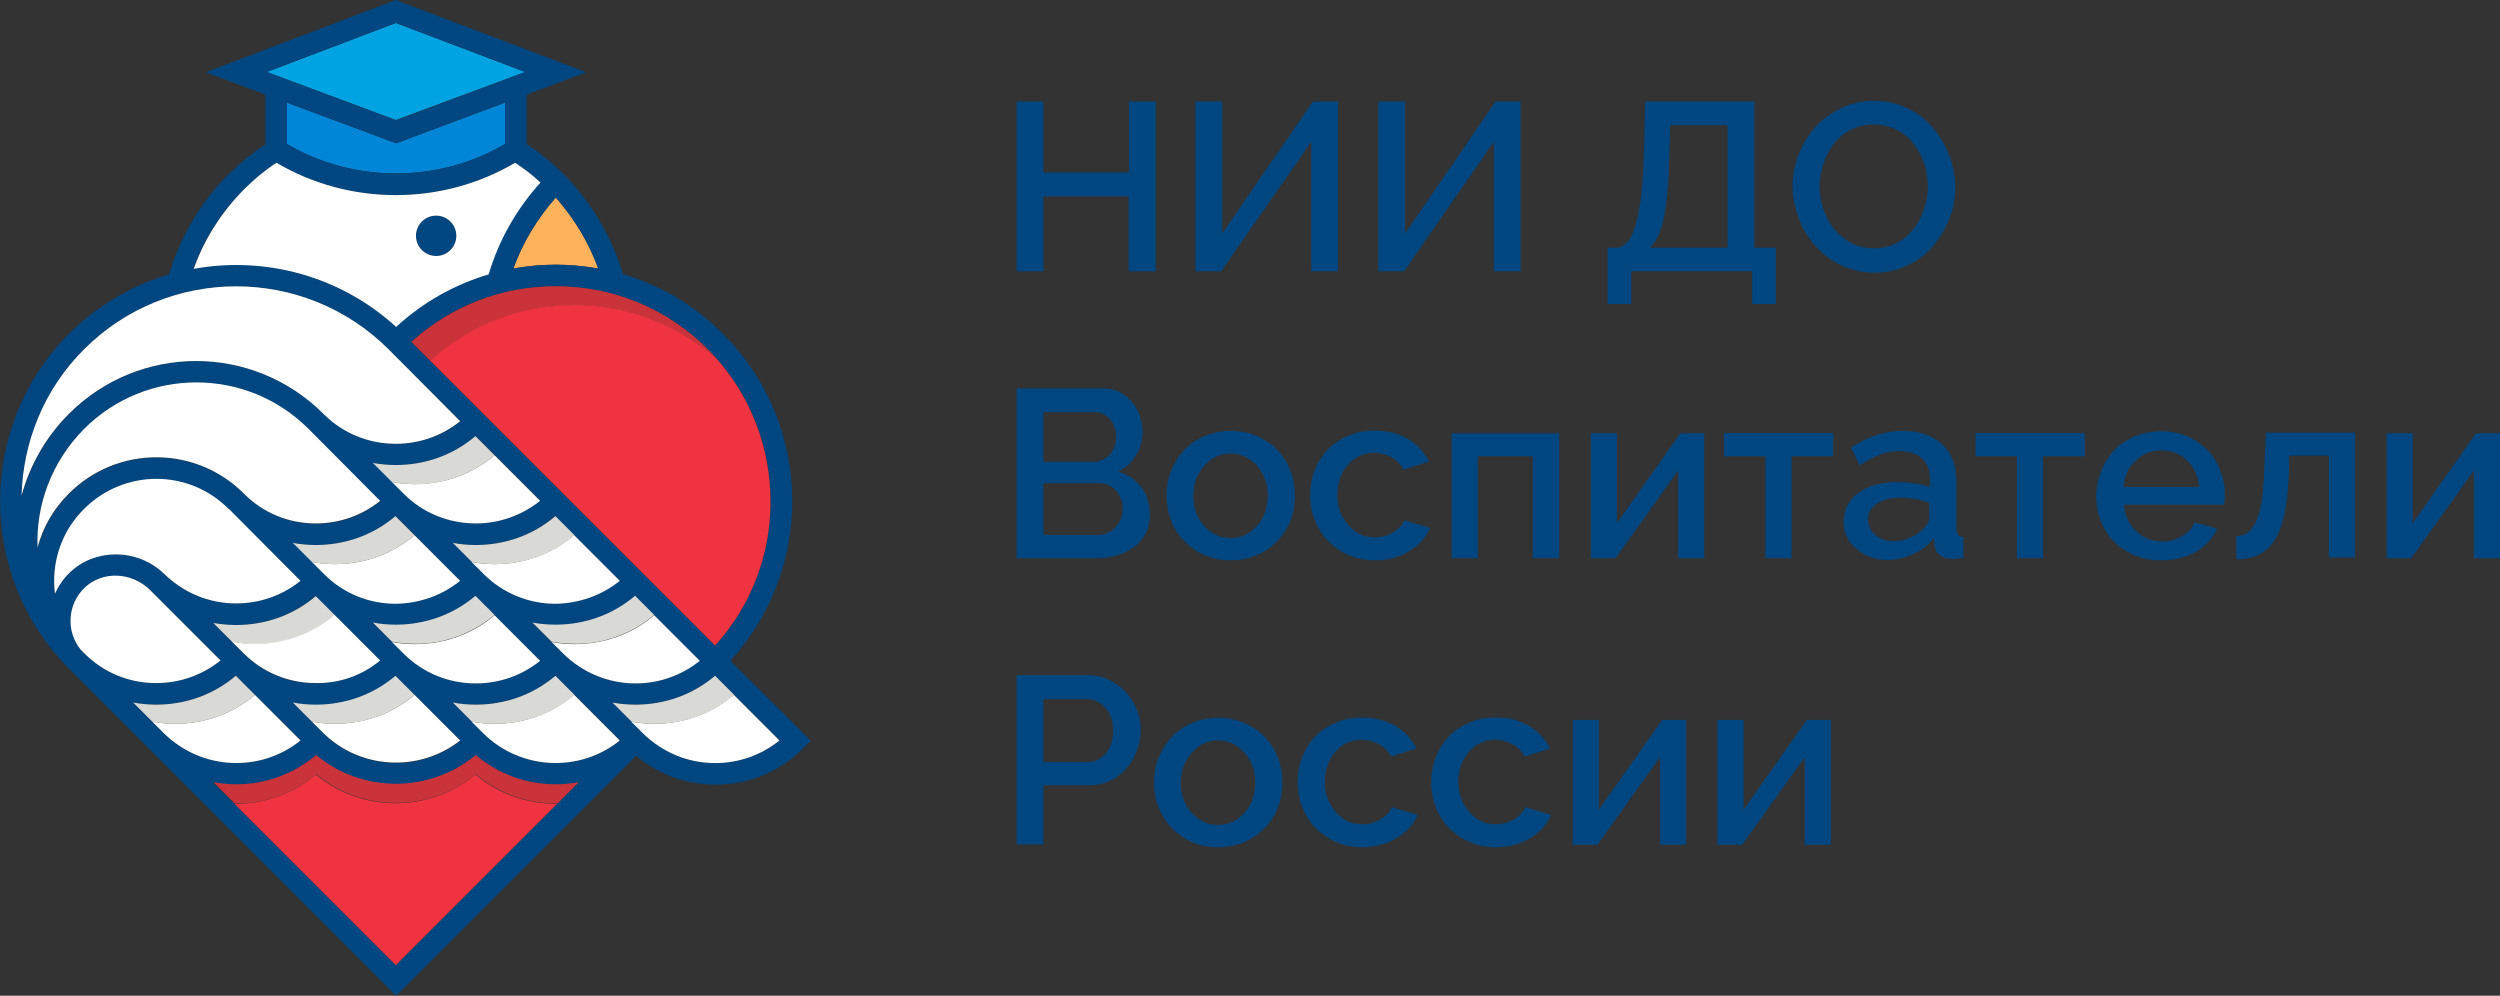
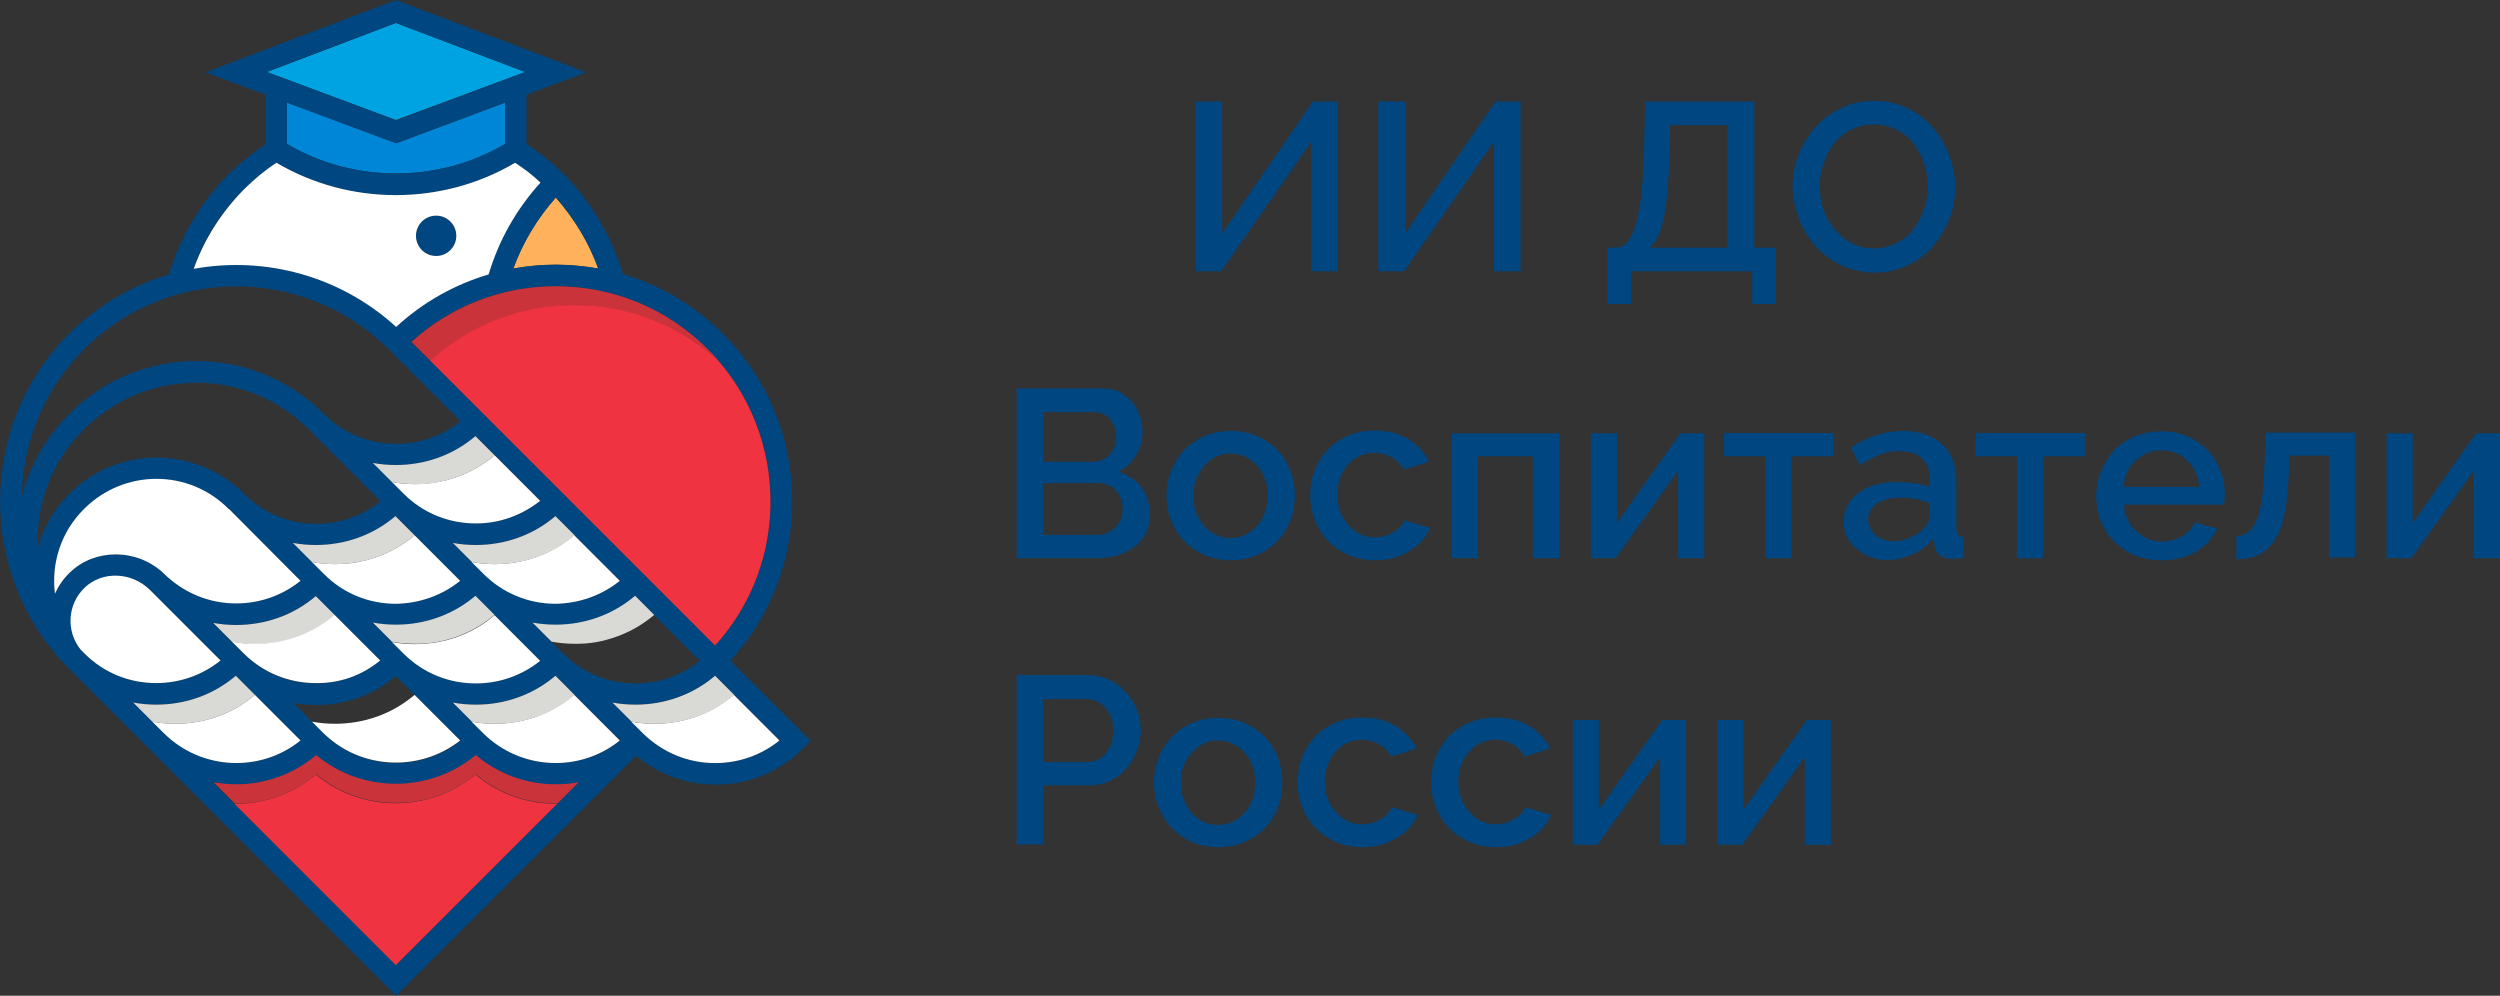
<svg xmlns="http://www.w3.org/2000/svg" id="Слой_1" x="0px" y="0px" viewBox="0 0 718.8 286.3" style="enable-background:new 0 0 718.8 286.3;" xml:space="preserve">
  <rect x="0" y="0" width="718.8" height="286.3" fill="#333333" stroke="none" />
  <style type="text/css"> .st0{fill:#FFFFFF;} .st1{fill:#004680;} .st2{fill:#00A3E1;} .st3{fill:#FFB25B;} .st4{fill:#EF3340;} .st5{fill:#0086D6;} .st6{fill:#CB333B;} .st7{fill:#D9D9D6;} </style>
  <g>
    <g>
-       <path class="st1" d="M332.3,29.2V78h-7.8V56.5H300V78h-7.7V29.2h7.7v20.4h24.6V29.2H332.3z" />
      <path class="st1" d="M343.7,78V29.2h7.7v37.9l26.1-37.9h7.2V78h-7.7V40.8L351.1,78H343.7z" />
      <path class="st1" d="M396.3,78V29.2h7.7v37.9L430,29.2h7.2V78h-7.7V40.8L403.7,78H396.3z" />
      <path class="st1" d="M462.2,87.4V71.2h2.3c1.7,0,3.1-0.9,4.2-2.7c1.1-1.8,2-4.8,2.7-8.9c0.7-4.1,1.1-9.7,1.3-16.6l0.3-13.8h31.4 v42h6.2v16.2h-6.8V78H469v9.4H462.2z M474.3,71.2h22.4V36h-16.5l-0.2,8c-0.2,8.1-0.7,14.2-1.6,18.4 C477.6,66.7,476.2,69.6,474.3,71.2z" />
      <path class="st1" d="M515.4,53.6c0-3.2,0.6-6.3,1.8-9.3c1.2-3,2.8-5.6,4.9-7.9c2.1-2.3,4.6-4.1,7.5-5.4c2.9-1.4,6-2,9.3-2 c3.4,0,6.5,0.7,9.5,2.1c3,1.4,5.4,3.3,7.4,5.7c2,2.3,3.5,5,4.7,8c1.1,3,1.7,6,1.7,9c0,3.2-0.6,6.3-1.8,9.3c-1.2,3-2.8,5.6-4.8,7.9 c-2,2.3-4.5,4.1-7.4,5.4c-2.9,1.4-6,2-9.3,2c-2.7,0-5.3-0.5-7.8-1.4c-2.5-0.9-4.6-2.2-6.5-3.7c-1.9-1.6-3.5-3.4-4.9-5.5 c-1.4-2.1-2.4-4.3-3.1-6.8C515.8,58.6,515.4,56.1,515.4,53.6z M538.8,71.4c2.4,0,4.6-0.5,6.5-1.5c2-1,3.6-2.4,4.9-4.1 c1.3-1.7,2.3-3.6,3-5.7c0.7-2.1,1.1-4.3,1.1-6.5c0-2.3-0.4-4.5-1.1-6.7c-0.7-2.1-1.8-4-3.1-5.7s-2.9-3-4.9-3.9 c-2-1-4.1-1.5-6.4-1.5c-2.4,0-4.6,0.5-6.6,1.5c-2,1-3.7,2.4-4.9,4c-1.3,1.7-2.3,3.6-3,5.7c-0.7,2.1-1.1,4.3-1.1,6.5 c0,3.1,0.6,6,1.9,8.7c1.2,2.7,3.1,4.9,5.5,6.6C533,70.6,535.7,71.4,538.8,71.4z" />
      <path class="st1" d="M315.6,160.5h-23.3v-48.8h25.1c2.2,0,4.2,0.6,5.9,1.9c1.7,1.2,3.1,2.8,3.9,4.7c0.9,1.9,1.3,3.8,1.3,5.9 c0,2.4-0.6,4.7-1.9,6.8c-1.3,2.1-3,3.6-5.1,4.6c2.8,0.8,5,2.3,6.7,4.5c1.6,2.2,2.4,4.8,2.4,7.9c0,3.8-1.4,6.8-4.3,9.1 C323.4,159.3,319.8,160.5,315.6,160.5z M300,118.4v14.4h14.2c1.9,0,3.5-0.7,4.8-2c1.3-1.4,1.9-3.1,1.9-5.1c0-2.1-0.6-3.8-1.8-5.2 c-1.2-1.4-2.7-2-4.5-2H300z M316,138.9H300v14.9h15.6c2,0,3.7-0.7,5.1-2.2c1.4-1.4,2.1-3.2,2.1-5.2c0-2-0.6-3.8-1.9-5.3 C319.5,139.6,317.9,138.9,316,138.9z" />
      <path class="st1" d="M336.7,149.6c-0.9-2.3-1.3-4.6-1.3-7.1c0-2.5,0.4-4.9,1.3-7.1c0.9-2.3,2.1-4.2,3.7-5.9 c1.6-1.7,3.5-3.1,5.9-4.1c2.3-1,4.9-1.5,7.6-1.5c3.6,0,6.9,0.9,9.7,2.6c2.9,1.7,5,4,6.5,6.8c1.5,2.8,2.2,5.9,2.2,9.2 c0,3.3-0.7,6.4-2.2,9.2c-1.5,2.8-3.7,5.1-6.5,6.8c-2.9,1.7-6.1,2.6-9.7,2.6c-2.8,0-5.3-0.5-7.6-1.5c-2.3-1-4.3-2.4-5.9-4.1 C338.8,153.9,337.5,151.9,336.7,149.6z M346.2,151.2c2.1,2.3,4.6,3.5,7.6,3.5c3,0,5.5-1.2,7.6-3.5c2.1-2.3,3.1-5.2,3.1-8.7 c0-3.4-1-6.3-3.1-8.6c-2.1-2.3-4.6-3.5-7.6-3.5c-3,0-5.5,1.2-7.6,3.6c-2.1,2.4-3.1,5.3-3.1,8.7 C343.1,146.1,344.2,148.9,346.2,151.2z" />
      <path class="st1" d="M395.3,161.1c-3.6,0-6.9-0.9-9.7-2.6c-2.9-1.7-5.1-4-6.6-6.8c-1.5-2.8-2.3-5.9-2.3-9.3c0-2.5,0.4-4.9,1.3-7.2 c0.9-2.2,2.1-4.2,3.7-5.9c1.6-1.7,3.6-3,5.9-4c2.3-1,4.9-1.5,7.7-1.5c3.6,0,6.8,0.8,9.5,2.4c2.7,1.6,4.7,3.8,6.1,6.5l-7.3,2.3 c-0.9-1.5-2-2.7-3.5-3.5c-1.5-0.8-3.1-1.3-4.9-1.3c-3,0-5.6,1.1-7.6,3.4c-2,2.3-3.1,5.2-3.1,8.7c0,3.4,1.1,6.3,3.2,8.7 c2.1,2.4,4.6,3.5,7.6,3.5c1.9,0,3.6-0.5,5.2-1.4c1.6-1,2.7-2.1,3.3-3.5l7.4,2.2c-1.2,2.8-3.2,5-6.1,6.7 C402.3,160.3,399,161.1,395.3,161.1z" />
      <path class="st1" d="M417.4,160.5v-35.9h30.9v35.9h-7.6v-29.3h-15.8v29.3H417.4z" />
      <path class="st1" d="M457.4,160.5v-35.9h7.5v25.8l18.2-25.8h6.9v35.9h-7.5v-25.2l-18,25.2H457.4z" />
      <path class="st1" d="M507.6,160.5v-29.3h-11.9v-6.7h31.4v6.7h-12v29.3H507.6z" />
      <path class="st1" d="M530.1,150c0-3.4,1.4-6.2,4.3-8.3c2.8-2.1,6.5-3.1,11.1-3.1c3.6,0,6.8,0.5,9.4,1.4v-2.3 c0-2.5-0.8-4.5-2.3-5.9c-1.5-1.4-3.7-2.1-6.5-2.1c-1.9,0-3.8,0.3-5.6,1c-1.8,0.7-3.7,1.7-5.8,3.1l-2.5-5.1 c4.8-3.2,9.7-4.8,14.8-4.8c4.9,0,8.7,1.3,11.4,3.8c2.8,2.6,4.1,6.2,4.1,10.8v13.4c0,0.9,0.2,1.5,0.5,1.9c0.3,0.4,0.8,0.6,1.5,0.6 v6c-1.2,0.2-2.3,0.3-3.2,0.3c-1.5,0-2.7-0.4-3.6-1.1c-0.9-0.7-1.4-1.7-1.5-2.8l-0.2-2.1c-1.5,2-3.5,3.5-5.9,4.6 c-2.4,1.1-4.9,1.7-7.4,1.7c-3.6,0-6.5-1.1-8.9-3.2C531.2,155.8,530.1,153.1,530.1,150z M552.9,152.1c1.2-1.2,1.8-2.3,1.8-3.4v-4.1 c-2.6-1-5.4-1.5-8.3-1.5c-2.8,0-5,0.6-6.7,1.7c-1.7,1.1-2.6,2.6-2.6,4.5c0,1.7,0.7,3.2,2,4.4s3.1,1.9,5.4,1.9c1.6,0,3.1-0.3,4.6-1 C550.7,154,552,153.1,552.9,152.1z" />
      <path class="st1" d="M579.9,160.5v-29.3h-11.9v-6.7h31.4v6.7h-12v29.3H579.9z" />
      <path class="st1" d="M621.4,161.1c-3.6,0-6.9-0.8-9.8-2.5c-2.9-1.7-5.1-3.9-6.6-6.7c-1.5-2.8-2.3-5.9-2.3-9.2 c0-2.5,0.5-4.9,1.4-7.2c0.9-2.3,2.2-4.3,3.7-6c1.6-1.7,3.6-3,5.9-4c2.4-1,4.9-1.5,7.7-1.5s5.3,0.5,7.6,1.5c2.3,1,4.2,2.4,5.8,4 c1.6,1.7,2.8,3.6,3.6,5.9c0.9,2.2,1.3,4.5,1.3,6.9c0,0.6-0.1,1.5-0.2,2.8h-28.8c0.2,3.1,1.4,5.7,3.5,7.6c2.1,2,4.6,3,7.4,3 c2.1,0,4-0.5,5.7-1.5c1.8-1,3-2.3,3.7-4l6.5,1.8c-1.3,2.8-3.4,5-6.2,6.7C628.4,160.3,625.1,161.1,621.4,161.1z M610.6,140h21.7 c-0.3-3.1-1.4-5.6-3.5-7.6c-2-2-4.5-2.9-7.4-2.9c-2.9,0-5.4,1-7.4,3C611.9,134.4,610.8,136.9,610.6,140z" />
      <path class="st1" d="M643,160.8v-6.7c1.2,0,2.2-0.3,3.1-0.9c0.9-0.5,1.6-1.5,2.4-2.9c0.7-1.4,1.3-3.3,1.7-5.8 c0.4-2.5,0.7-5.6,0.8-9.3l0.5-10.8h25.6v35.9h-7.5v-29.3h-11.4l-0.1,4.9c-0.2,4.8-0.6,8.8-1.3,12c-0.7,3.2-1.6,5.7-2.9,7.6 c-1.3,1.9-2.8,3.2-4.5,4C647.6,160.4,645.5,160.8,643,160.8z" />
      <path class="st1" d="M686.2,160.5v-35.9h7.5v25.8l18.2-25.8h6.9v35.9h-7.5v-25.2l-18,25.2H686.2z" />
      <path class="st1" d="M292.3,242.9v-48.8h20.5c2.8,0,5.4,0.8,7.8,2.3c2.4,1.6,4.2,3.6,5.5,6c1.3,2.4,1.9,4.9,1.9,7.5 c0,2-0.4,4-1.1,5.9c-0.7,1.9-1.7,3.6-3,5.1c-1.3,1.5-2.8,2.7-4.7,3.6c-1.9,0.9-3.9,1.3-6,1.3H300v17H292.3z M300,219.1h12.7 c2.1,0,3.9-0.9,5.3-2.6c1.4-1.7,2.1-3.9,2.1-6.5c0-2.6-0.8-4.8-2.3-6.5c-1.5-1.7-3.3-2.5-5.5-2.5H300V219.1z" />
      <path class="st1" d="M333.1,232.1c-0.9-2.3-1.3-4.6-1.3-7.1c0-2.5,0.4-4.9,1.3-7.1c0.9-2.3,2.1-4.2,3.7-5.9 c1.6-1.7,3.5-3.1,5.9-4.1c2.3-1,4.9-1.5,7.6-1.5c3.6,0,6.9,0.9,9.7,2.6c2.9,1.7,5,4,6.5,6.8c1.5,2.8,2.2,5.9,2.2,9.2 c0,3.3-0.7,6.4-2.2,9.2c-1.5,2.8-3.7,5.1-6.5,6.8c-2.9,1.7-6.1,2.6-9.7,2.6c-2.8,0-5.3-0.5-7.6-1.5c-2.3-1-4.3-2.4-5.9-4.1 C335.2,236.3,334,234.3,333.1,232.1z M342.6,233.7c2.1,2.3,4.6,3.5,7.6,3.5c3,0,5.5-1.2,7.6-3.5c2.1-2.3,3.1-5.2,3.1-8.7 c0-3.4-1-6.3-3.1-8.6c-2.1-2.3-4.6-3.5-7.6-3.5c-3,0-5.5,1.2-7.6,3.6c-2.1,2.4-3.1,5.3-3.1,8.7 C339.5,228.5,340.6,231.4,342.6,233.7z" />
      <path class="st1" d="M391.7,243.6c-3.6,0-6.9-0.9-9.7-2.6c-2.9-1.7-5.1-4-6.6-6.8c-1.5-2.8-2.3-5.9-2.3-9.3c0-2.5,0.4-4.9,1.3-7.2 c0.9-2.2,2.1-4.2,3.7-5.9c1.6-1.7,3.6-3,5.9-4c2.3-1,4.9-1.5,7.7-1.5c3.6,0,6.8,0.8,9.5,2.4c2.7,1.6,4.7,3.8,6.1,6.5l-7.3,2.3 c-0.9-1.5-2-2.7-3.5-3.5c-1.5-0.8-3.1-1.3-4.9-1.3c-3,0-5.6,1.1-7.6,3.4c-2,2.3-3.1,5.2-3.1,8.7c0,3.4,1.1,6.3,3.2,8.7 c2.1,2.4,4.6,3.5,7.6,3.5c1.9,0,3.6-0.5,5.2-1.4c1.6-1,2.7-2.1,3.3-3.5l7.4,2.2c-1.2,2.8-3.2,5-6.1,6.7 C398.7,242.7,395.4,243.6,391.7,243.6z" />
      <path class="st1" d="M430.1,243.6c-3.6,0-6.9-0.9-9.7-2.6c-2.9-1.7-5.1-4-6.6-6.8c-1.5-2.8-2.3-5.9-2.3-9.3c0-2.5,0.4-4.9,1.3-7.2 c0.9-2.2,2.1-4.2,3.7-5.9c1.6-1.7,3.6-3,5.9-4c2.3-1,4.9-1.5,7.7-1.5c3.6,0,6.8,0.8,9.5,2.4c2.7,1.6,4.7,3.8,6.1,6.5l-7.3,2.3 c-0.9-1.5-2-2.7-3.5-3.5c-1.5-0.8-3.1-1.3-4.9-1.3c-3,0-5.6,1.1-7.6,3.4c-2,2.3-3.1,5.2-3.1,8.7c0,3.4,1.1,6.3,3.2,8.7 c2.1,2.4,4.6,3.5,7.6,3.5c1.9,0,3.6-0.5,5.2-1.4c1.6-1,2.7-2.1,3.3-3.5l7.4,2.2c-1.2,2.8-3.2,5-6.1,6.7 C437.1,242.7,433.8,243.6,430.1,243.6z" />
      <path class="st1" d="M452.2,242.9V207h7.5v25.8l18.2-25.8h6.9v35.9h-7.5v-25.2l-18,25.2H452.2z" />
      <path class="st1" d="M493.8,242.9V207h7.5v25.8l18.2-25.8h6.9v35.9h-7.5v-25.2l-18,25.2H493.8z" />
    </g>
    <g>
      <polygon class="st2" points="151,20.7 113.8,34.5 76.7,20.7 113.8,6.6 " />
      <path class="st5" d="M145.2,29.5v11.9c-19.2,11.3-43.5,11.3-62.7,0V29.5l31.4,11.7L145.2,29.5z" />
      <path class="st3" d="M172,77.2c-4-0.7-8.1-1.1-12.2-1.1c-4.2,0-8.2,0.4-12.2,1.1c2.7-7.5,6.9-14.4,12.2-20.4 C165.1,62.8,169.3,69.7,172,77.2z" />
      <g>
        <path class="st1" d="M210,190c24.4-26.7,23.7-68.2-2.1-94c-8.2-8.2-18-14-28.8-17.2c-3.2-10.8-9.1-20.7-17.1-28.8 c-3.2-3.2-6.8-6.1-10.6-8.6V27.2l17.2-6.4L113.8,0L59.1,20.8l17.2,6.4v14.3c-3.8,2.5-7.3,5.4-10.6,8.6c-8,8-13.9,18-17.1,28.8 C38.1,82,28.1,87.7,19.8,96c-26,26-26.4,68.8-0.9,95.3l95,95l69-69c6.4,5.4,14.4,8.3,22.9,8.3c4.7,0,9.4-0.9,13.6-2.7 c4.3-1.8,8.2-4.4,11.5-7.7l2.2-2.2L210,190z M203.5,100.4c23.4,23.4,24.1,61,2.1,85.2l-87.4-87.3c11.4-10.3,26-16,41.5-16 C176.3,82.3,191.8,88.7,203.5,100.4z M136.8,150.5c-7.8,0-15.2-3-20.7-8.6l-8.8-8.8c2.1,0.4,4.4,0.6,6.6,0.6 c4.2,0,8.3-0.7,12.2-2.1c3.9-1.4,7.5-3.5,10.7-6.2l18.6,18.6C150,148.2,143.6,150.5,136.8,150.5z M159.6,148.4l18.6,18.6 c-5.2,4.2-11.7,6.5-18.5,6.5c-7.8,0-15.2-3-20.7-8.6l-8.8-8.8c2.1,0.4,4.4,0.6,6.6,0.6c4.2,0,8.3-0.7,12.2-2.1 C152.8,153.2,156.4,151.1,159.6,148.4z M132.3,167c-5.2,4.2-11.7,6.5-18.5,6.5c-7.8,0-15.1-3-20.6-8.5l-8.9-8.9 c2.2,0.4,4.4,0.6,6.6,0.6c4.2,0,8.3-0.7,12.2-2.1c3.9-1.4,7.5-3.5,10.7-6.2L132.3,167z M109.3,189.9c-5.2,4.2-11.7,6.6-18.5,6.6 c-7.8,0-15-3-20.6-8.4l-9-9c2.1,0.4,4.3,0.6,6.6,0.6c4.2,0,8.3-0.7,12.2-2.1c3.9-1.4,7.5-3.5,10.7-6.2L109.3,189.9z M90.9,202.7 c4.2,0,8.3-0.7,12.2-2.1c3.9-1.4,7.5-3.5,10.7-6.2l18.6,18.6c-11.7,9.2-28.7,8.5-39.4-2.2l-8.6-8.6 C86.4,202.4,88.6,202.7,90.9,202.7z M107.2,179.1c2.1,0.4,4.4,0.6,6.6,0.6c4.2,0,8.3-0.7,12.2-2.1c3.9-1.4,7.5-3.5,10.7-6.2 l18.6,18.6c-5.2,4.2-11.7,6.5-18.5,6.5c-7.8,0-15.1-3-20.6-8.5L107.2,179.1z M153.1,179.1c2.2,0.4,4.4,0.6,6.6,0.6 c4.2,0,8.3-0.7,12.2-2.1s7.5-3.5,10.7-6.2l18.6,18.6c-5.2,4.2-11.7,6.5-18.5,6.5c-7.8,0-15.2-3-20.8-8.6L153.1,179.1z M172,77.2 c-4-0.7-8.1-1.1-12.2-1.1c-4.2,0-8.2,0.4-12.2,1.1c2.7-7.5,6.9-14.4,12.2-20.4C165.1,62.8,169.3,69.7,172,77.2z M113.8,6.6 L151,20.7l-37.1,13.9L76.7,20.7L113.8,6.6z M145.2,29.5v11.9c-19.2,11.3-43.5,11.3-62.7,0V29.5l31.4,11.7L145.2,29.5z M70.1,54.5 c2.9-2.9,6.1-5.5,9.4-7.7c10.5,6.2,22.4,9.3,34.3,9.3c11.9,0,23.8-3.1,34.3-9.3c2.5,1.7,5,3.6,7.2,5.6 c-6.9,7.6-12,16.6-14.9,26.4c-9.8,2.9-18.9,8-26.6,15.1C97.6,79.1,76,73.6,55.6,77.2C58.7,68.7,63.6,60.9,70.1,54.5z M24.2,100.4 c24.1-24.1,63.3-24.1,87.5,0l20.7,20.7c-5.2,4.2-11.7,6.5-18.5,6.5c-7.8,0-15.2-3-20.7-8.5l-0.1-0.1 c-10.1-10.1-23.4-15.2-36.6-15.2c-13.3,0-26.5,5.1-36.6,15.2c-6.8,6.8-11.3,15-13.6,23.5C6.6,127.2,12.6,112,24.2,100.4z M24.2,123.4c17.8-17.8,46.7-17.8,64.5,0c0,0,0,0,0.1,0.1l20.6,20.6c-5.2,4.2-11.7,6.5-18.5,6.5c-7.8,0-15.1-3-20.6-8.5l-0.1-0.1 c-13.9-13.9-36.4-13.9-50.3,0c-4.5,4.5-7.5,9.8-9,15.5C10.3,145.2,14.7,132.8,24.2,123.4z M15.8,170.8 c-1.1-8.7,1.7-17.8,8.4-24.4c11.5-11.5,30.1-11.5,41.5,0l0,0c0,0,0.1,0.1,0.2,0.1L86.4,167c-5.2,4.2-11.7,6.5-18.5,6.5 c-7.9,0-15.2-3.1-20.8-8.6l0,0c-3.9-3.7-8.9-5.5-13.8-5.5c-4.8,0-9.6,1.7-13.2,5.2C18.2,166.4,16.8,168.5,15.8,170.8z M23.3,186.9c-4.3-5.3-3.8-13.1,1.1-17.8c5.1-4.9,13.5-4.6,18.8,0.6l20.2,20.2c-5.2,4.2-11.7,6.5-18.5,6.5 c-7.8,0-15.1-3-20.6-8.5L23.3,186.9z M38.3,202c2.2,0.4,4.4,0.6,6.6,0.6c4.2,0,8.3-0.7,12.2-2.1c3.9-1.4,7.5-3.5,10.7-6.2 l18.6,18.6c-11.5,9.3-28.5,8.6-39.2-2.1L38.3,202z M113.8,277.5L61.3,225c2.2,0.4,4.4,0.6,6.6,0.6c8.2,0,16.3-2.8,22.9-8.4 c13.2,11,32.6,11,45.9,0c6.6,5.6,14.8,8.4,23,8.4c2.2,0,4.4-0.2,6.6-0.6L113.8,277.5z M139,210.8l-8.8-8.8 c2.1,0.4,4.4,0.6,6.6,0.6c4.2,0,8.3-0.7,12.2-2.1c3.9-1.4,7.5-3.5,10.7-6.2l18.6,18.6C166.7,222.2,149.7,221.5,139,210.8z M205.7,219.4c-7.9,0-15.2-3-20.8-8.6l-8.8-8.8c2.2,0.4,4.4,0.6,6.6,0.6c4.2,0,8.3-0.7,12.2-2.1c3.9-1.4,7.5-3.5,10.7-6.2 l18.6,18.6C218.9,217.1,212.5,219.4,205.7,219.4z" />
        <circle class="st1" cx="125.4" cy="67.8" r="5.8" />
      </g>
      <g>
        <path class="st6" d="M206.1,103.2c-0.8-1-1.7-1.9-2.6-2.8c-11.7-11.7-27.2-18.1-43.7-18.1c-15.5,0-30.1,5.7-41.5,16l4.3,4.3 l1.2,1.2c11.4-10.3,26-16,41.5-16C180.4,87.8,194.8,93.2,206.1,103.2z" />
        <path class="st6" d="M90.9,222.6c13.2,11,32.6,11,45.9,0c6.6,5.6,14.8,8.4,23,8.4c0.2,0,0.3,0,0.5,0l6.1-6.1 c-2.2,0.4-4.4,0.6-6.6,0.6c-8.2,0-16.4-2.8-23-8.4c-13.3,11-32.7,11-45.9,0c-6.6,5.6-14.8,8.4-22.9,8.4c-2.2,0-4.4-0.2-6.6-0.6 l6.1,6.1c0.2,0,0.3,0,0.5,0C76.1,231.1,84.3,228.2,90.9,222.6z" />
      </g>
      <g>
        <path class="st4" d="M221.4,148.1c1-15.9-4.1-32.2-15.3-44.9c-11.3-10-25.7-15.5-40.9-15.5c-15.5,0-30.1,5.7-41.5,16l81.9,81.9 C215.3,174.9,220.6,161.6,221.4,148.1z" />
        <path class="st4" d="M160.2,231.1c-0.2,0-0.3,0-0.5,0c-8.2,0-16.4-2.8-23-8.4c-13.3,11-32.7,11-45.9,0 c-6.6,5.6-14.8,8.4-22.9,8.4c-0.2,0-0.3,0-0.5,0l46.4,46.4L160.2,231.1z" />
      </g>
      <path class="st7" d="M131.5,137.1c3.9-1.4,7.5-3.5,10.7-6.2l-5.5-5.5c-3.2,2.7-6.8,4.8-10.7,6.2c-3.9,1.4-8,2.1-12.2,2.1 c-2.2,0-4.5-0.2-6.6-0.6l5.5,5.5c2.1,0.4,4.4,0.6,6.6,0.6C123.5,139.3,127.6,138.5,131.5,137.1z" />
      <path class="st7" d="M142.3,162.2c4.2,0,8.3-0.7,12.2-2.1c3.9-1.4,7.5-3.5,10.7-6.2l-5.5-5.5c-3.2,2.7-6.8,4.8-10.7,6.2 c-3.9,1.4-8,2.1-12.2,2.1c-2.2,0-4.5-0.2-6.6-0.6l5.5,5.5C137.8,162,140,162.2,142.3,162.2z" />
      <path class="st7" d="M96.3,162.2c4.2,0,8.3-0.7,12.2-2.1c3.9-1.4,7.5-3.5,10.7-6.2l-5.5-5.5c-3.2,2.7-6.8,4.8-10.7,6.2 c-3.9,1.4-8,2.1-12.2,2.1c-2.2,0-4.4-0.2-6.6-0.6l5.5,5.5C91.9,162,94.1,162.2,96.3,162.2z" />
      <path class="st7" d="M177.4,183c3.9-1.4,7.5-3.5,10.7-6.2l-5.5-5.5c-3.2,2.7-6.8,4.8-10.7,6.2c-3.9,1.4-8,2.1-12.2,2.1 c-2.2,0-4.5-0.2-6.6-0.6l5.5,5.5c2.2,0.4,4.4,0.6,6.6,0.6C169.5,185.2,173.6,184.4,177.4,183z" />
      <path class="st7" d="M131.5,183c3.8-1.4,7.5-3.5,10.7-6.2l-5.5-5.5c-3.2,2.7-6.8,4.8-10.7,6.2c-3.9,1.4-8,2.1-12.2,2.1 c-2.2,0-4.5-0.2-6.6-0.6l5.5,5.5c2.1,0.4,4.4,0.6,6.6,0.6C123.5,185.2,127.6,184.4,131.5,183z" />
      <path class="st7" d="M188.2,208.1c4.2,0,8.3-0.7,12.2-2.1c3.9-1.4,7.5-3.5,10.7-6.2l-5.5-5.5c-3.2,2.7-6.8,4.8-10.7,6.2 c-3.9,1.4-8,2.1-12.2,2.1c-2.2,0-4.5-0.2-6.6-0.6l5.5,5.5C183.7,207.9,185.9,208.1,188.2,208.1z" />
      <path class="st7" d="M73.4,185.2c4.2,0,8.3-0.7,12.2-2.1c3.9-1.4,7.5-3.5,10.7-6.2l-5.5-5.5c-3.2,2.7-6.8,4.8-10.7,6.2 c-3.9,1.4-8,2.1-12.2,2.1c-2.2,0-4.4-0.2-6.6-0.6l5.5,5.5C68.9,184.9,71.1,185.2,73.4,185.2z" />
      <path class="st7" d="M142.3,208.1c4.2,0,8.3-0.7,12.2-2.1c3.9-1.4,7.5-3.5,10.7-6.2l-5.5-5.5c-3.2,2.7-6.8,4.8-10.7,6.2 c-3.9,1.4-8,2.1-12.2,2.1c-2.2,0-4.5-0.2-6.6-0.6l5.5,5.5C137.8,207.9,140,208.1,142.3,208.1z" />
-       <path class="st7" d="M108.5,206c3.9-1.4,7.5-3.5,10.7-6.2l-5.5-5.5c-3.2,2.7-6.8,4.8-10.7,6.2c-3.9,1.4-8,2.1-12.2,2.1 c-2.2,0-4.4-0.2-6.6-0.6l5.5,5.5c2.2,0.4,4.4,0.6,6.6,0.6C100.6,208.1,104.7,207.4,108.5,206z" />
      <path class="st7" d="M50.4,208.1c4.2,0,8.3-0.7,12.2-2.1c3.9-1.4,7.5-3.5,10.7-6.2l-5.5-5.5c-3.2,2.7-6.8,4.8-10.7,6.2 c-3.9,1.4-8,2.1-12.2,2.1c-2.2,0-4.4-0.2-6.6-0.6l5.5,5.5C46,207.9,48.2,208.1,50.4,208.1z" />
      <g>
        <path class="st0" d="M148.1,46.8c-10.5,6.2-22.4,9.3-34.3,9.3c-11.9,0-23.8-3.1-34.3-9.3c-3.4,2.2-6.5,4.8-9.4,7.7 c-6.4,6.5-11.4,14.3-14.4,22.8c20.3-3.7,42,1.9,58.2,16.7c7.7-7.1,16.8-12.2,26.6-15.1c2.9-9.8,8-18.8,14.9-26.4 C153.1,50.3,150.7,48.5,148.1,46.8z M125.4,73.6c-3.2,0-5.8-2.6-5.8-5.8c0-3.2,2.6-5.8,5.8-5.8c3.2,0,5.8,2.6,5.8,5.8 C131.2,71,128.6,73.6,125.4,73.6z" />
-         <path class="st0" d="M132.3,121.1c-5.2,4.2-11.7,6.5-18.5,6.5c-7.8,0-15.2-3-20.7-8.5l-0.1-0.1c-10.1-10.1-23.4-15.2-36.6-15.2 c-13.3,0-26.5,5.1-36.6,15.2c-6.8,6.8-11.3,15-13.6,23.5c0.4-15.3,6.4-30.6,18-42.1c24.1-24.1,63.3-24.1,87.5,0L132.3,121.1z" />
-         <path class="st0" d="M109.3,144c-5.2,4.2-11.7,6.5-18.5,6.5c-7.8,0-15.1-3-20.6-8.5l-0.1-0.1c-13.9-13.9-36.4-13.9-50.3,0 c-4.5,4.5-7.5,9.8-9,15.5c-0.5-12.2,4-24.6,13.4-34.1c17.8-17.8,46.7-17.8,64.5,0c0,0,0,0,0.1,0.1L109.3,144z" />
        <path class="st0" d="M86.4,167c-5.2,4.2-11.7,6.5-18.5,6.5c-7.9,0-15.2-3.1-20.8-8.6l0,0c-3.9-3.7-8.9-5.5-13.8-5.5 c-4.8,0-9.6,1.7-13.2,5.2c-1.9,1.8-3.3,3.9-4.3,6.1c-1.1-8.7,1.7-17.8,8.4-24.4c11.5-11.5,30.1-11.5,41.5,0l0,0 c0,0,0.1,0.1,0.2,0.1L86.4,167z" />
        <path class="st0" d="M63.4,189.9c-5.2,4.2-11.7,6.5-18.5,6.5c-7.8,0-15.1-3-20.6-8.5l-1.1-1.1c-4.3-5.3-3.8-13.1,1.1-17.8 c5.1-4.9,13.5-4.6,18.8,0.6L63.4,189.9z" />
        <path class="st0" d="M136.8,150.5c6.8,0,13.2-2.3,18.5-6.5l-13.1-13.1c-3.2,2.7-6.8,4.8-10.7,6.2c-3.9,1.4-8,2.1-12.2,2.1 c-2.2,0-4.5-0.2-6.6-0.6l3.4,3.4C121.6,147.5,129,150.5,136.8,150.5z" />
        <path class="st0" d="M178.2,167l-13.1-13.1c-3.2,2.7-6.8,4.8-10.7,6.2c-3.9,1.4-8,2.1-12.2,2.1c-2.2,0-4.5-0.2-6.6-0.6l3.4,3.4 c5.5,5.5,12.9,8.6,20.7,8.6C166.5,173.5,173,171.2,178.2,167z" />
        <path class="st0" d="M132.3,167l-13.1-13.1c-3.2,2.7-6.8,4.8-10.7,6.2c-3.9,1.4-8,2.1-12.2,2.1c-2.2,0-4.4-0.2-6.6-0.6l3.5,3.5 c5.5,5.5,12.8,8.5,20.6,8.5C120.6,173.5,127.1,171.2,132.3,167z" />
-         <path class="st0" d="M182.7,196.5c6.8,0,13.3-2.3,18.5-6.5l-13.1-13.1c-3.2,2.7-6.8,4.8-10.7,6.2c-3.9,1.4-8,2.1-12.2,2.1 c-2.2,0-4.4-0.2-6.6-0.6l3.3,3.3C167.5,193.4,174.9,196.5,182.7,196.5z" />
        <path class="st0" d="M136.8,196.5c6.8,0,13.3-2.3,18.5-6.5l-13.1-13.1c-3.2,2.7-6.8,4.8-10.7,6.2c-3.9,1.4-8,2.1-12.2,2.1 c-2.2,0-4.5-0.2-6.6-0.6l3.5,3.5C121.7,193.5,129,196.5,136.8,196.5z" />
        <path class="st0" d="M224.1,212.9L211,199.8c-3.2,2.7-6.8,4.8-10.7,6.2c-3.9,1.4-8,2.1-12.2,2.1c-2.2,0-4.5-0.2-6.6-0.6l3.3,3.3 c5.6,5.5,12.9,8.6,20.8,8.6C212.5,219.4,218.9,217.1,224.1,212.9z" />
        <path class="st0" d="M109.3,189.9l-13.1-13.1c-3.2,2.7-6.8,4.8-10.7,6.2c-3.9,1.4-8,2.1-12.2,2.1c-2.2,0-4.4-0.2-6.6-0.6l3.5,3.5 c5.5,5.4,12.8,8.4,20.6,8.4C97.7,196.5,104.1,194.2,109.3,189.9z" />
        <path class="st0" d="M178.2,212.9l-13.1-13.1c-3.2,2.7-6.8,4.8-10.7,6.2c-3.9,1.4-8,2.1-12.2,2.1c-2.2,0-4.5-0.2-6.6-0.6l3.3,3.3 C149.7,221.5,166.7,222.2,178.2,212.9z" />
        <path class="st0" d="M132.3,212.9l-13.1-13.1c-3.2,2.7-6.8,4.8-10.7,6.2c-3.9,1.4-8,2.1-12.2,2.1c-2.2,0-4.4-0.2-6.6-0.6l3.1,3.1 C103.5,221.3,120.6,222.1,132.3,212.9z" />
        <path class="st0" d="M86.4,212.9l-13.1-13.1c-3.2,2.7-6.8,4.8-10.7,6.2c-3.9,1.4-8,2.1-12.2,2.1c-2.2,0-4.4-0.2-6.6-0.6l3.3,3.3 C57.9,221.5,74.9,222.2,86.4,212.9z" />
      </g>
    </g>
  </g>
</svg>